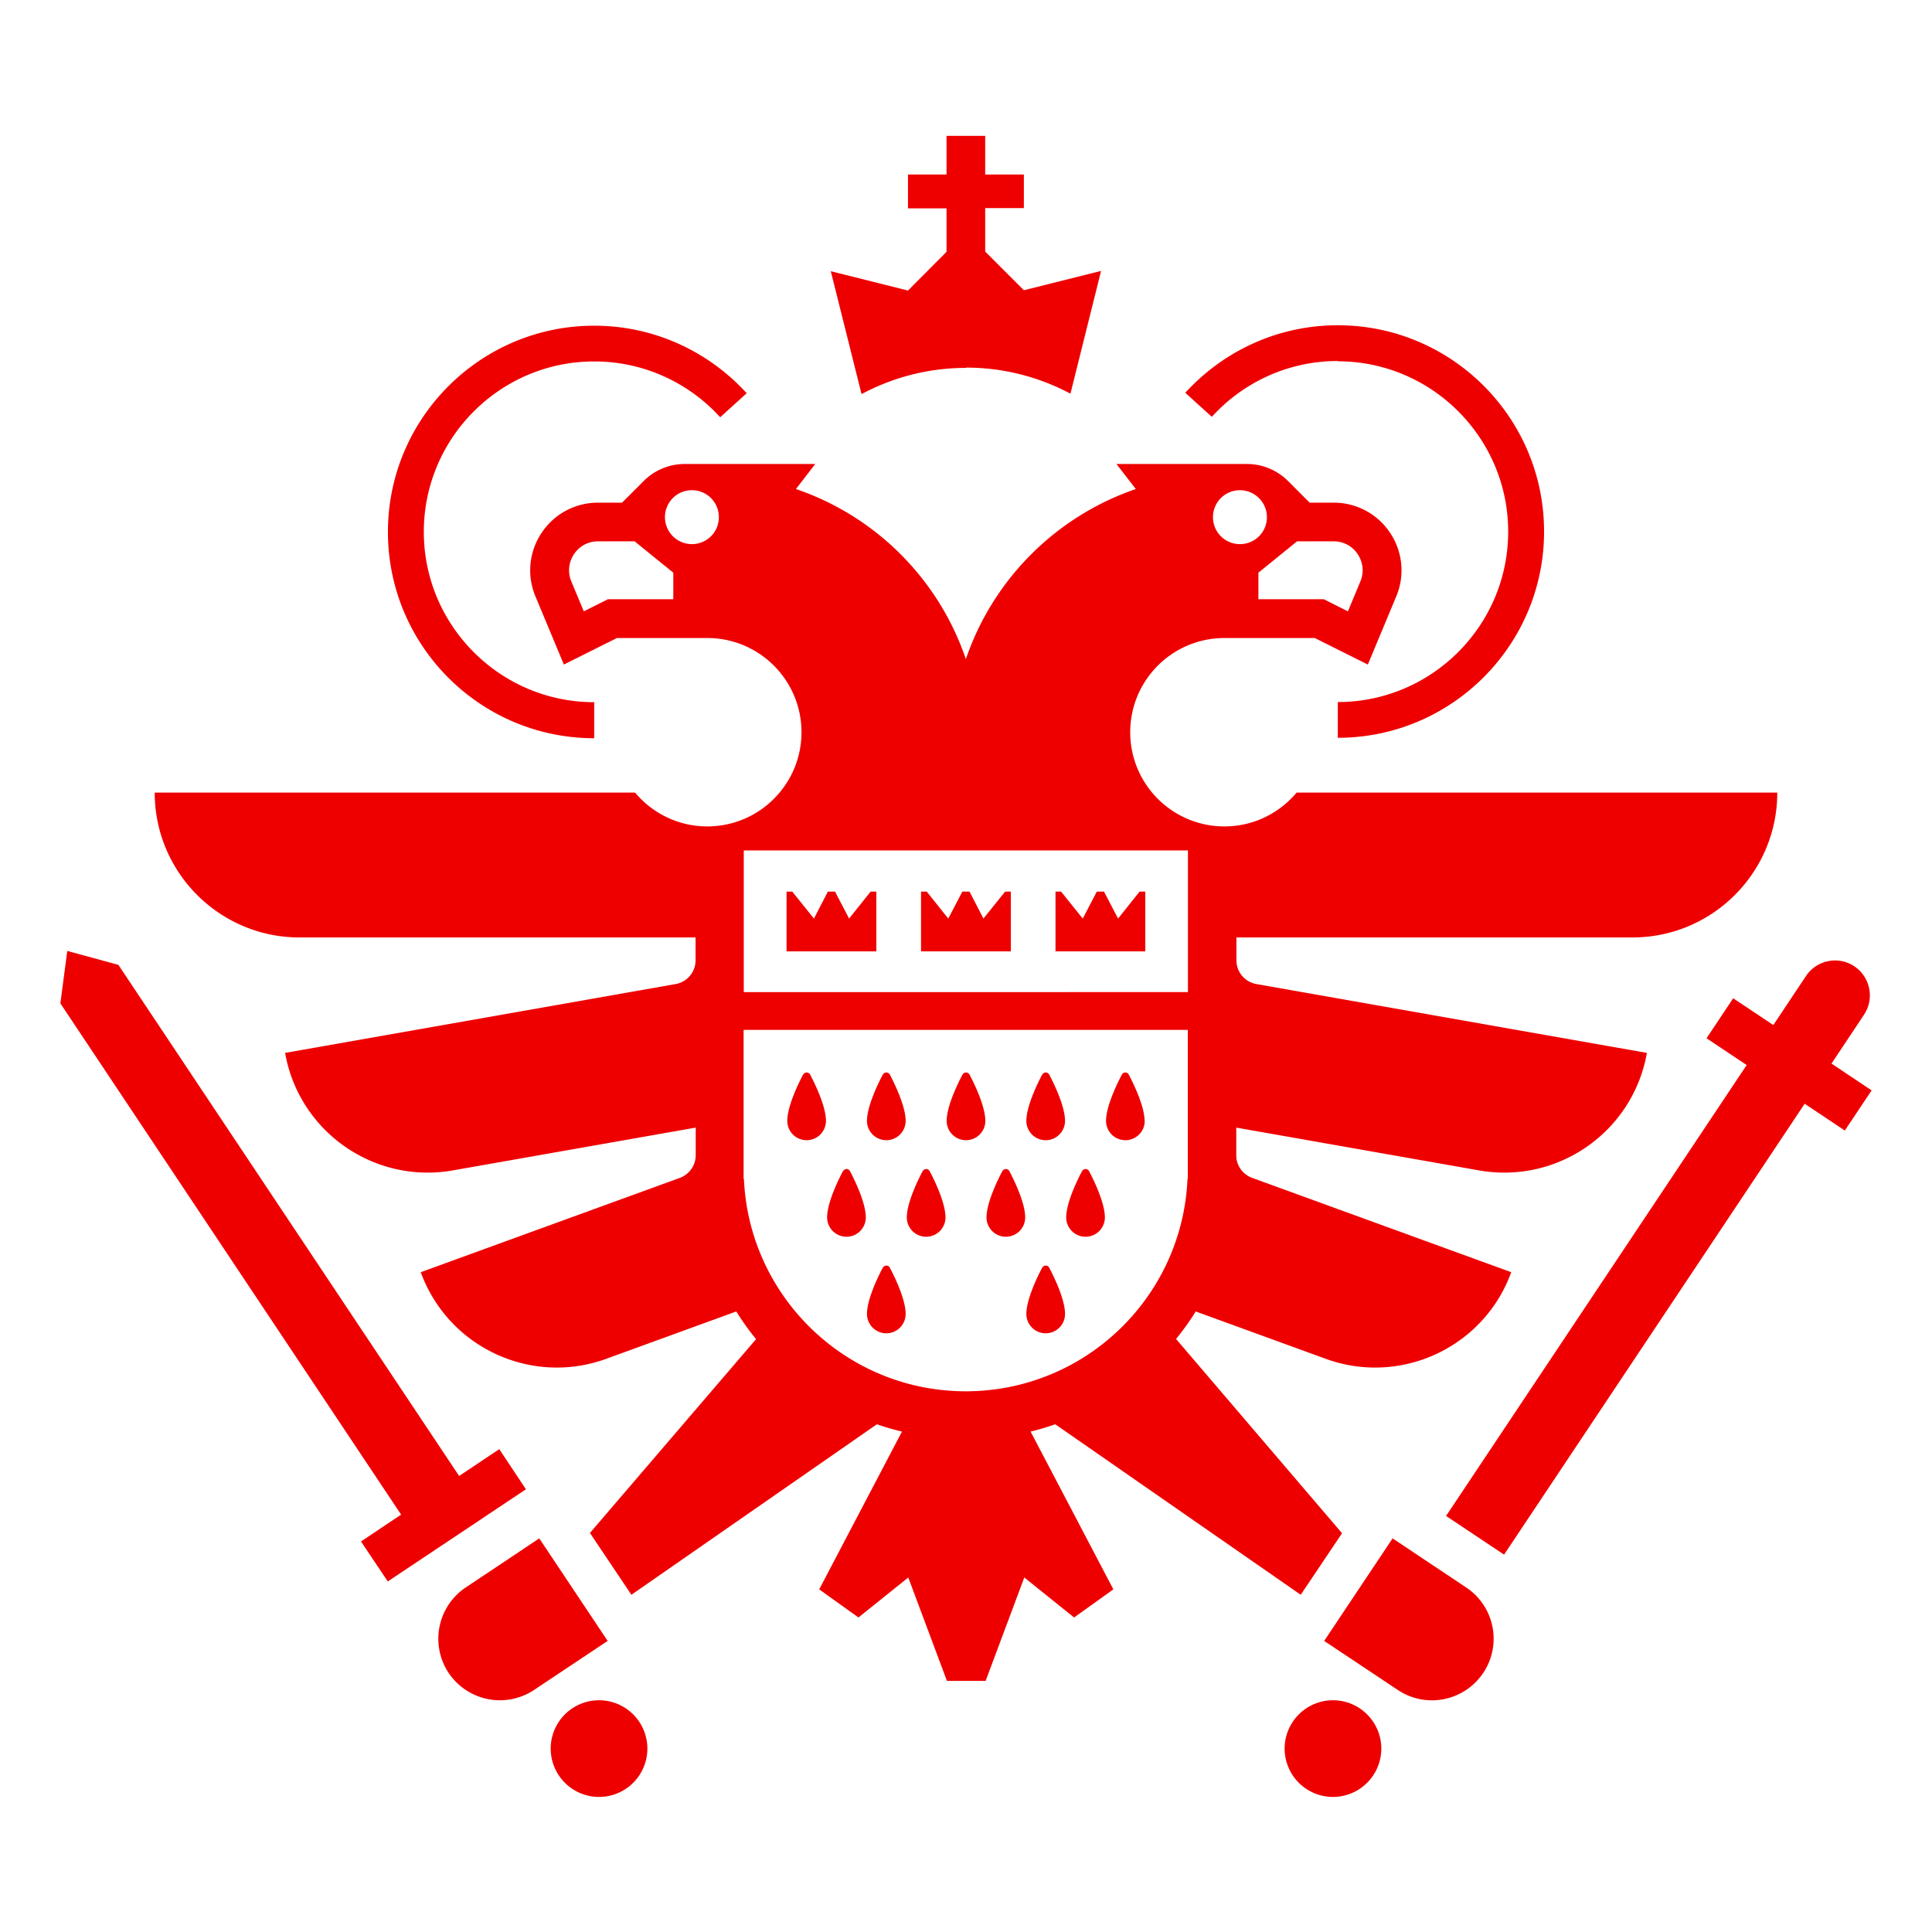
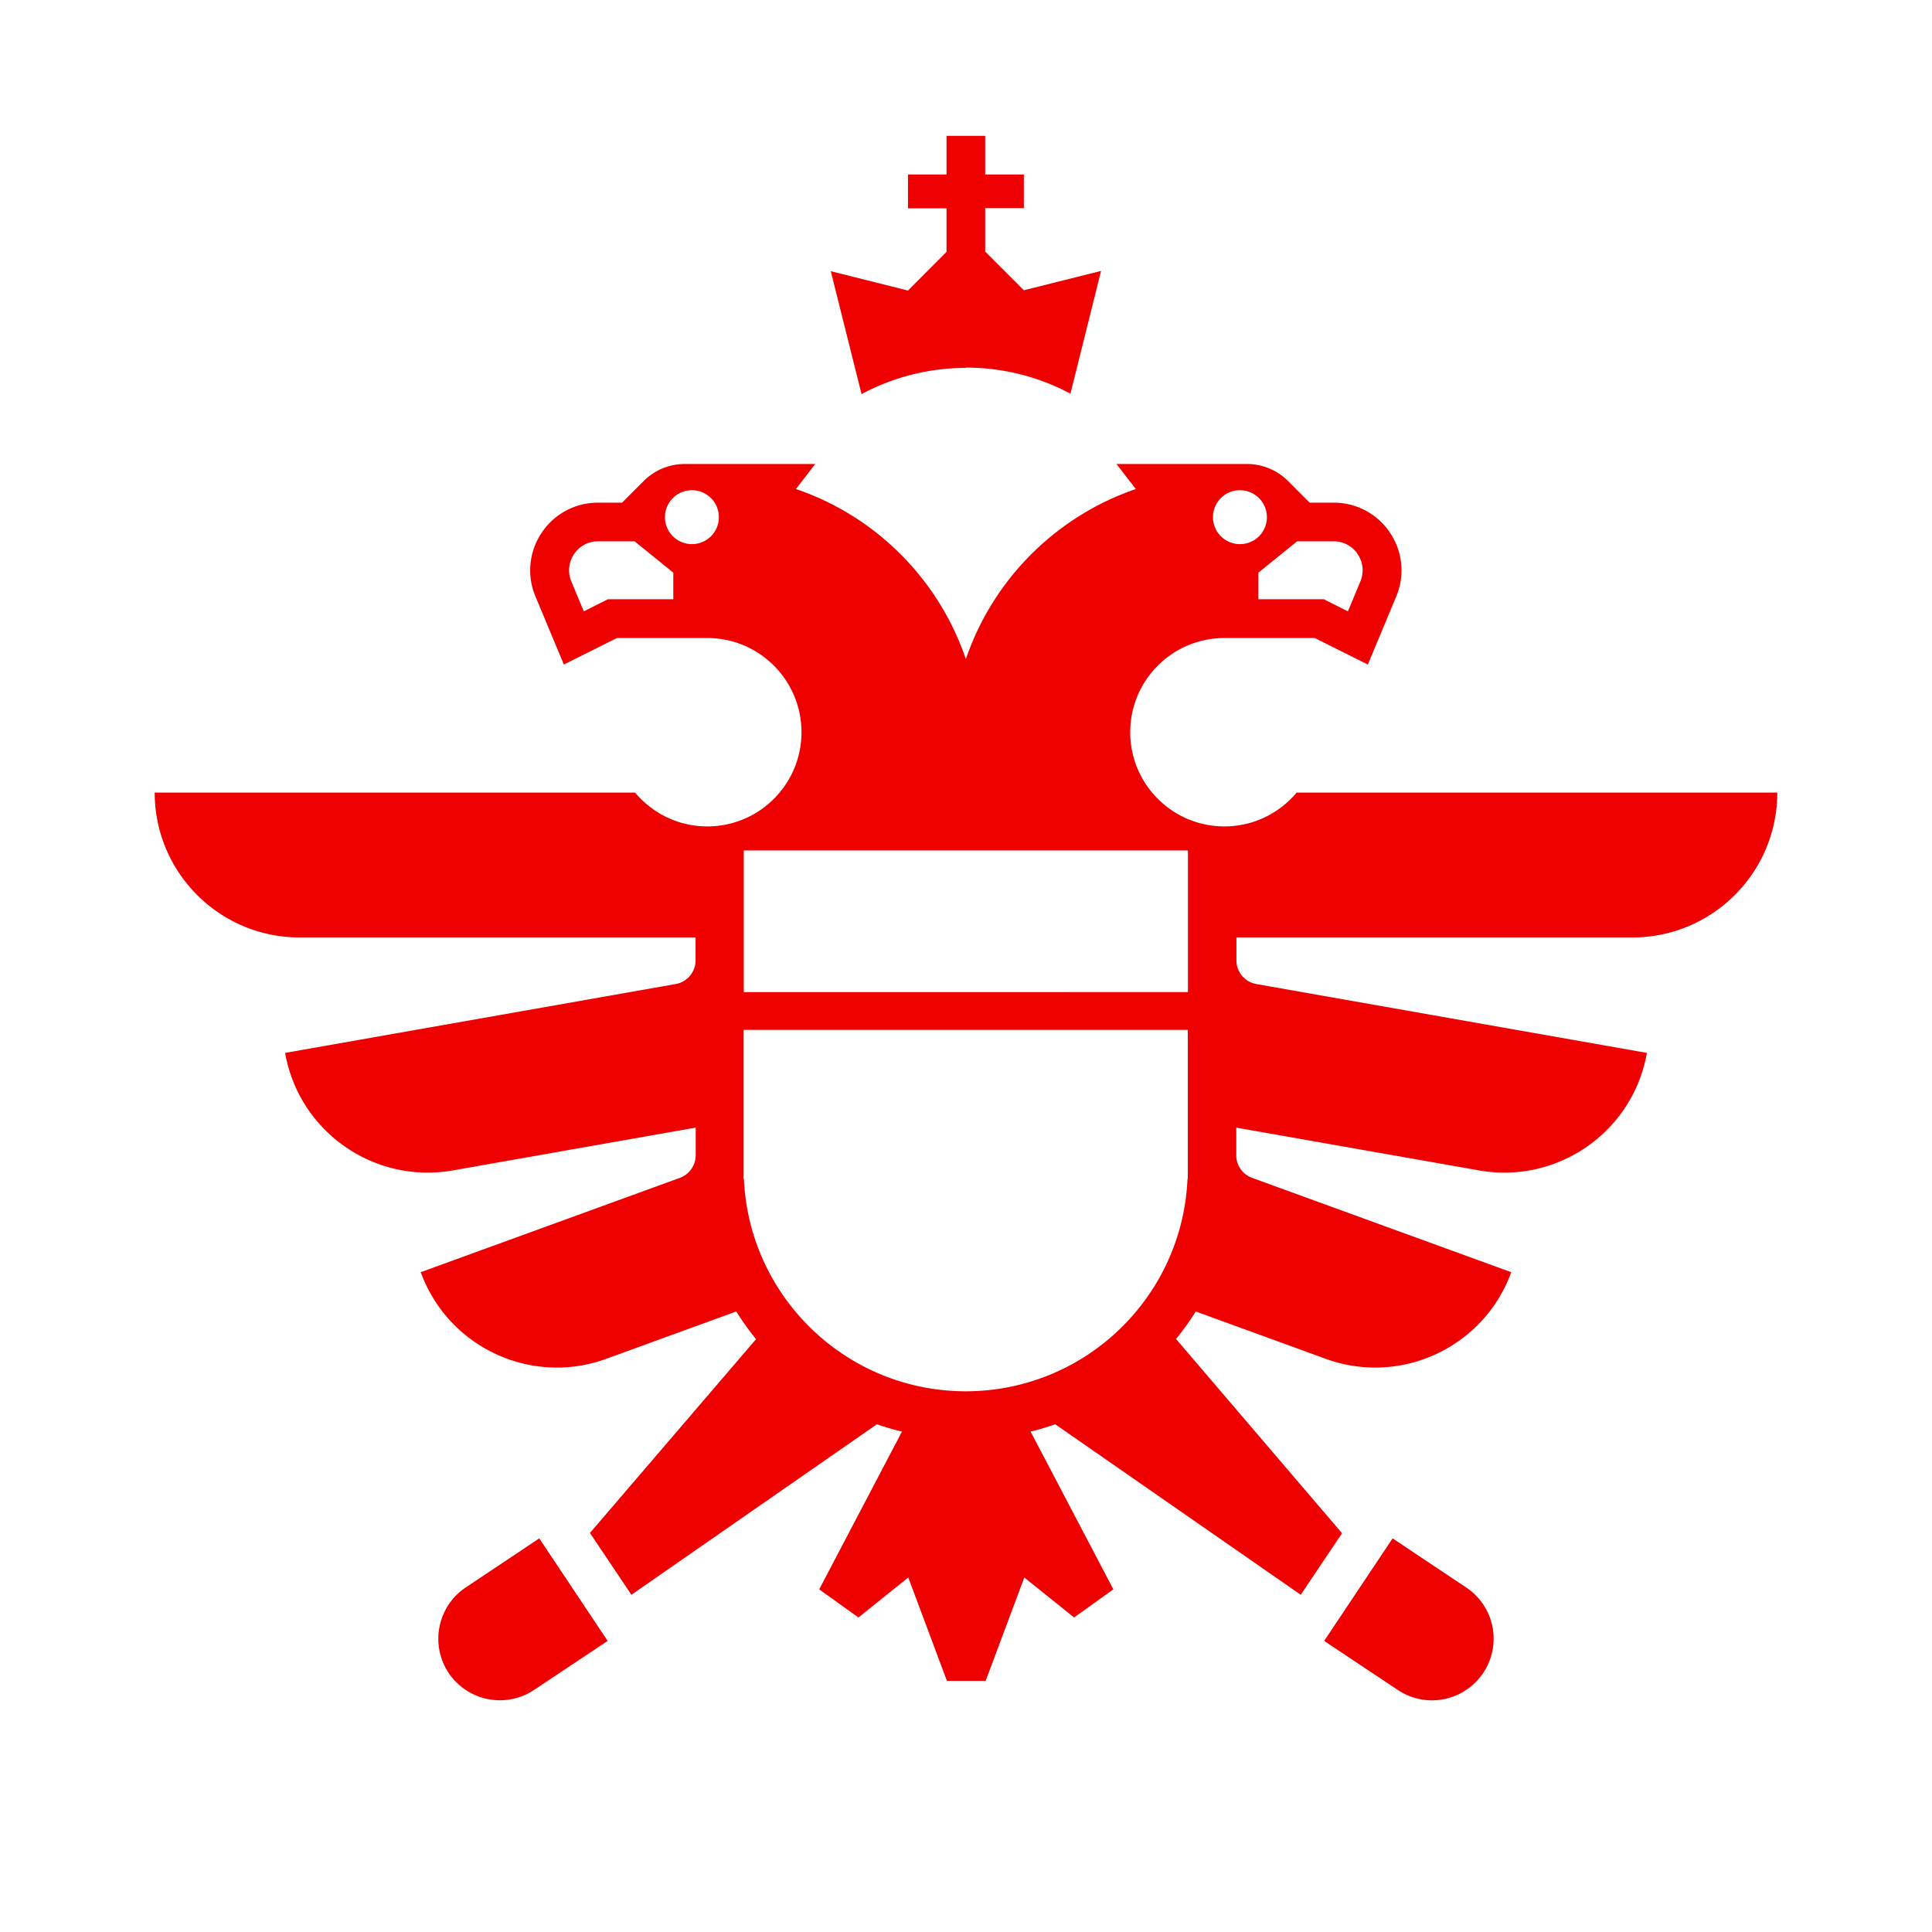
<svg xmlns="http://www.w3.org/2000/svg" viewBox="0 0 256 256">
-   <path d="M78.734 97.78v-4.736c-12.442 0-22.575-10.133-22.575-22.575 0-12.443 10.133-22.576 22.575-22.576 6.62 0 12.56 2.854 16.694 7.396l3.513-3.184c-5.008-5.493-12.21-8.948-20.207-8.948-15.063 0-27.33 12.248-27.33 27.33 0 15.083 12.248 27.332 27.33 27.332v-.039Zm98.532-49.906c12.442 0 22.575 10.133 22.575 22.575 0 12.443-10.133 22.575-22.575 22.575v4.737c15.063 0 27.331-12.249 27.331-27.331 0-15.083-12.249-27.331-27.331-27.331-7.998 0-15.199 3.455-20.207 8.948l3.513 3.184c4.135-4.543 10.094-7.396 16.694-7.396v.039Zm-.641 177.418a6.412 6.412 0 0 0-6.406 6.406 6.412 6.412 0 0 0 6.406 6.406 6.412 6.412 0 0 0 6.406-6.406 6.412 6.412 0 0 0-6.406-6.406Zm-97.25 0a6.412 6.412 0 0 0-6.406 6.406 6.412 6.412 0 0 0 6.406 6.406 6.412 6.412 0 0 0 6.406-6.406 6.412 6.412 0 0 0-6.406-6.406Zm167.616-90.844c1.417-2.116.834-4.989-1.282-6.406-2.115-1.417-4.988-.835-6.405 1.281l-4.329 6.503-5.319-3.552-3.532 5.299 5.318 3.552-39.832 59.748 7.687 5.124 39.832-59.747 5.319 3.552 3.552-5.319-5.319-3.552 4.329-6.503-.019.02ZM66.156 192.021l-5.319 3.553-45.15-67.726-6.775-1.844L8 132.953l45.15 67.745-5.318 3.552 3.552 5.3 18.305-12.21-3.533-5.319Zm40.259-49.634c-.738 1.398-2.097 4.27-2.097 6.134a2.56 2.56 0 0 0 2.563 2.562 2.56 2.56 0 0 0 2.562-2.562c0-1.864-1.359-4.736-2.096-6.134a.515.515 0 0 0-.913 0h-.019Zm10.559 0c-.737 1.398-2.096 4.27-2.096 6.134a2.56 2.56 0 0 0 2.562 2.562 2.56 2.56 0 0 0 2.563-2.562c0-1.864-1.359-4.736-2.097-6.134a.514.514 0 0 0-.912 0h-.02Zm10.56 0c-.737 1.398-2.096 4.27-2.096 6.134a2.56 2.56 0 0 0 2.562 2.562 2.56 2.56 0 0 0 2.562-2.562c0-1.864-1.358-4.736-2.096-6.134a.514.514 0 0 0-.912 0h-.02Zm10.56 0c-.738 1.398-2.097 4.27-2.097 6.134a2.56 2.56 0 0 0 2.563 2.562 2.56 2.56 0 0 0 2.562-2.562c0-1.864-1.359-4.736-2.096-6.134a.515.515 0 0 0-.913 0h-.019Zm-26.399 12.792c-.738 1.398-2.097 4.27-2.097 6.134a2.56 2.56 0 0 0 2.562 2.562 2.56 2.56 0 0 0 2.563-2.562c0-1.864-1.359-4.736-2.097-6.134a.514.514 0 0 0-.912 0h-.019Zm10.559 0c-.737 1.398-2.096 4.27-2.096 6.134a2.56 2.56 0 0 0 2.562 2.562 2.56 2.56 0 0 0 2.563-2.562c0-1.864-1.359-4.736-2.097-6.134a.514.514 0 0 0-.912 0h-.02Zm10.56 0c-.738 1.398-2.096 4.27-2.096 6.134a2.56 2.56 0 0 0 2.562 2.562 2.56 2.56 0 0 0 2.562-2.562c0-1.864-1.359-4.736-2.096-6.134a.515.515 0 0 0-.913 0h-.019Zm10.56 0c-.738 1.398-2.097 4.27-2.097 6.134a2.56 2.56 0 0 0 2.563 2.562 2.56 2.56 0 0 0 2.562-2.562c0-1.864-1.359-4.736-2.097-6.134a.514.514 0 0 0-.912 0h-.019Zm-26.4 12.792c-.737 1.398-2.096 4.27-2.096 6.134a2.56 2.56 0 0 0 2.562 2.562 2.56 2.56 0 0 0 2.563-2.562c0-1.864-1.359-4.736-2.097-6.134a.514.514 0 0 0-.912 0h-.02Zm21.12 0c-.738 1.398-2.097 4.27-2.097 6.134a2.56 2.56 0 0 0 2.563 2.562 2.56 2.56 0 0 0 2.562-2.562c0-1.864-1.359-4.736-2.096-6.134a.515.515 0 0 0-.913 0h-.019Zm13.568-19.45c0-1.864-1.359-4.736-2.096-6.134a.514.514 0 0 0-.912 0c-.738 1.398-2.097 4.27-2.097 6.134a2.56 2.56 0 0 0 2.562 2.562 2.56 2.56 0 0 0 2.563-2.562h-.02Z" fill="#EF0000" />
  <path d="m139.821 188.721 32.534 22.595 5.474-8.153-21.993-25.739c.931-1.165 1.824-2.368 2.601-3.649l17.217 6.27c9.958 3.63 20.984-1.514 24.594-11.472l-34.338-12.501c-1.262-.466-2.116-1.67-2.096-3.009v-3.649l32.164 5.668c10.443 1.844 20.401-5.125 22.245-15.568l-51.75-9.123a3.188 3.188 0 0 1-2.64-3.145v-3.028h52.469c10.598 0 19.197-8.599 19.197-19.198h-63.688c-2.29 2.737-5.726 4.484-9.57 4.484-6.891 0-12.481-5.59-12.481-12.481s5.59-12.481 12.481-12.481h11.977l7.027 3.513 3.766-9.026a8.921 8.921 0 0 0-.816-8.425 8.93 8.93 0 0 0-7.453-3.998h-3.203l-2.873-2.873a7.701 7.701 0 0 0-5.435-2.252h-17.296l2.563 3.32c-10.56 3.61-18.926 11.976-22.517 22.536-3.591-10.58-11.938-18.946-22.517-22.537l2.562-3.319H90.731a7.7 7.7 0 0 0-5.436 2.252l-2.873 2.873H79.22a8.931 8.931 0 0 0-7.454 3.998 8.921 8.921 0 0 0-.816 8.425l3.766 9.026 7.027-3.514H93.72c6.891 0 12.481 5.591 12.481 12.482 0 6.891-5.59 12.481-12.481 12.481-3.844 0-7.28-1.747-9.57-4.484H20.5c0 10.599 8.6 19.198 19.199 19.198h52.468v3.028a3.187 3.187 0 0 1-2.64 3.145l-51.75 9.123c1.844 10.443 11.802 17.412 22.245 15.568l32.164-5.668v3.649a3.21 3.21 0 0 1-2.096 3.009l-34.34 12.501c3.63 9.958 14.637 15.102 24.595 11.472l17.217-6.27a34.975 34.975 0 0 0 2.621 3.669L78.17 203.125l5.494 8.191 32.533-22.595c1.087.389 2.193.699 3.319.971l-10.967 20.906 5.202 3.727 6.6-5.299 5.125 13.704h5.124l5.125-13.704 6.599 5.299 5.203-3.727-10.968-20.906a32.734 32.734 0 0 0 3.32-.99l-.059.019Zm32.048-116.99h4.853a3.76 3.76 0 0 1 3.184 1.707c.718 1.087.854 2.407.349 3.61l-1.65 3.96-3.203-1.61h-8.657v-3.514l5.124-4.154Zm-7.57-6.775a3.575 3.575 0 0 1 3.572 3.571 3.563 3.563 0 0 1-3.572 3.572 3.563 3.563 0 0 1-3.572-3.572 3.562 3.562 0 0 1 3.572-3.571ZM89.216 79.398H80.56l-3.203 1.61-1.65-3.96a3.8 3.8 0 0 1 .35-3.61 3.76 3.76 0 0 1 3.183-1.708h4.853l5.124 4.154v3.514Zm2.466-7.299a3.575 3.575 0 0 1-3.572-3.572 3.562 3.562 0 0 1 3.572-3.571 3.562 3.562 0 0 1 3.571 3.571 3.562 3.562 0 0 1-3.571 3.572Zm6.871 40.589h58.855v18.77H98.553v-18.77Zm29.428 71.666c-15.821 0-28.729-12.501-29.408-28.146h-.04v-19.742h58.856v19.742h-.039c-.68 15.665-13.569 28.146-29.408 28.146h.039ZM128 48.709c5.008 0 9.725 1.261 13.84 3.455l4.057-16.267-10.23 2.562-5.124-5.124V27.57h5.124v-4.445h-5.124V18h-5.125v5.125h-5.105v4.483h5.105v5.766l-5.105 5.124-10.23-2.562 4.077 16.286a29.282 29.282 0 0 1 13.859-3.475L128 48.71Zm66.27 161.637-9.745-6.503-9.065 13.588 9.764 6.502c3.747 2.504 8.813 1.476 11.317-2.271a8.145 8.145 0 0 0-2.271-11.316Zm-122.815-6.503-9.744 6.503a8.18 8.18 0 0 0-2.271 11.316 8.18 8.18 0 0 0 11.316 2.271l9.764-6.502-9.065-13.588Z" fill="#EF0000" />
-   <path d="m112.51 121.714-1.864-3.572h-.951l-1.844 3.572-2.873-3.572h-.757v7.92h11.899v-7.92h-.757l-2.853 3.572Zm17.8 0-1.844-3.572h-.951l-1.864 3.572-2.853-3.572h-.757v7.92h11.899v-7.92h-.757l-2.873 3.572Zm17.839 0-1.864-3.572h-.951l-1.863 3.572-2.873-3.572h-.738v7.92h11.899v-7.92h-.757l-2.853 3.572Z" fill="#EF0000" />
</svg>